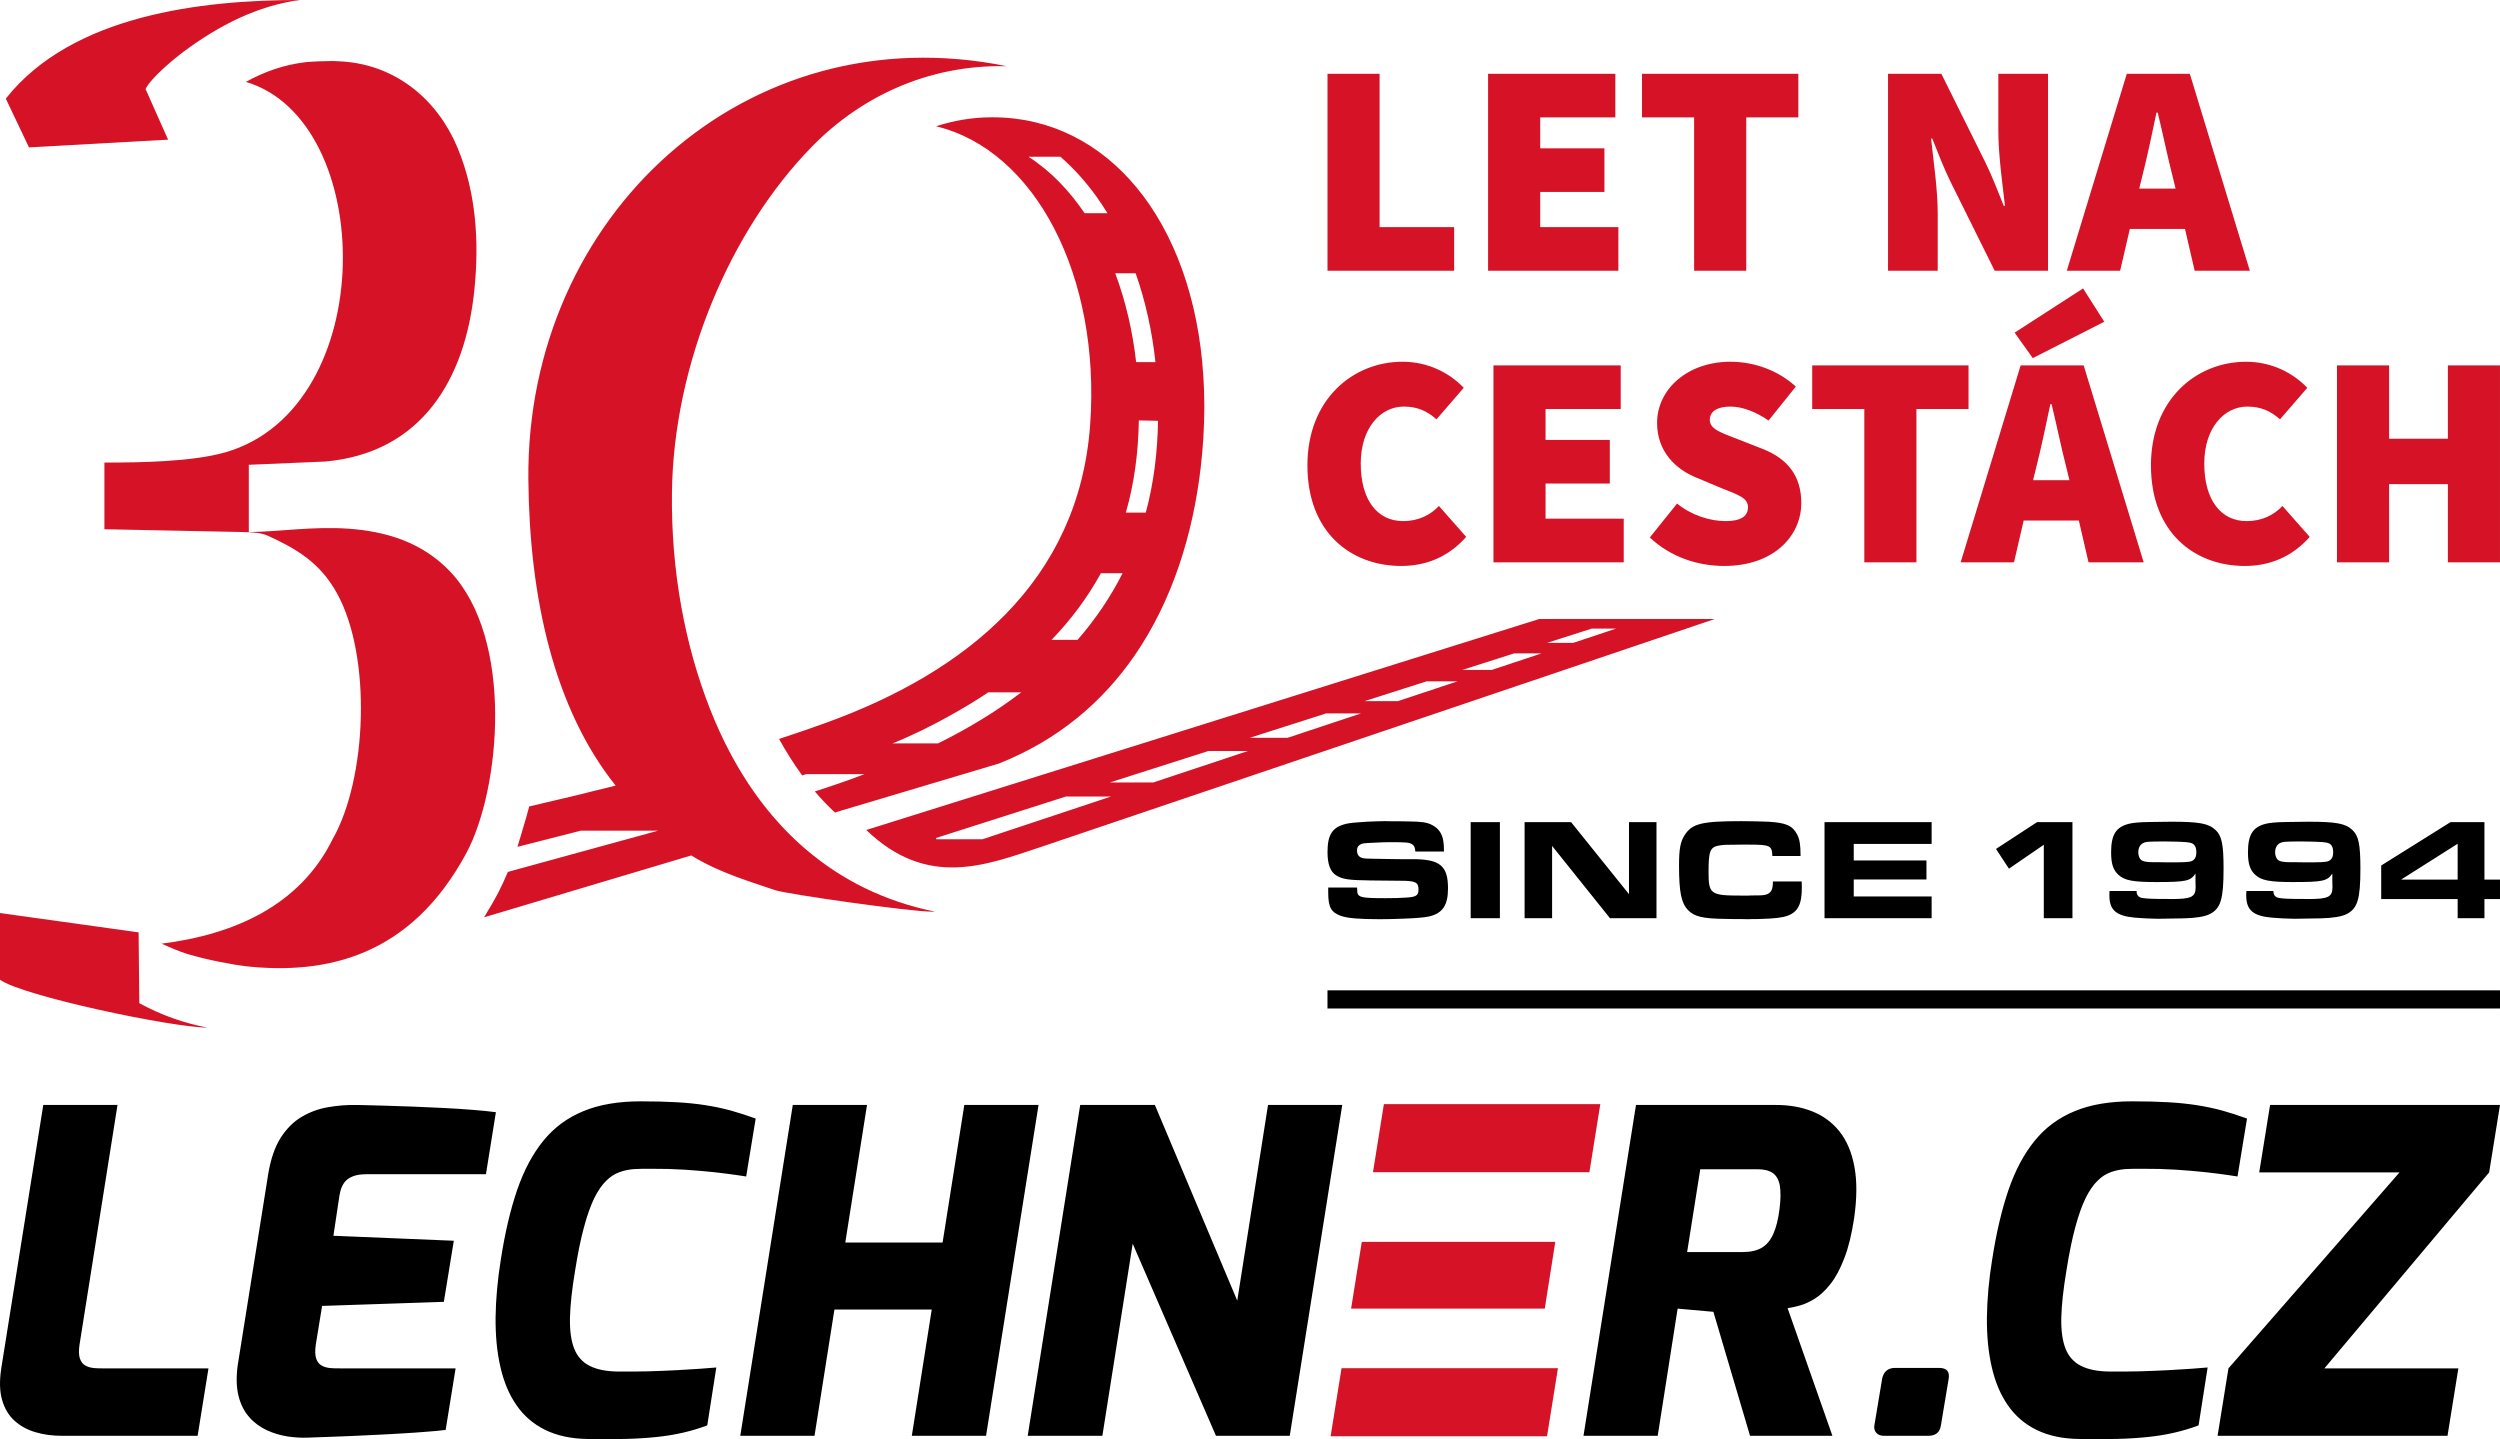
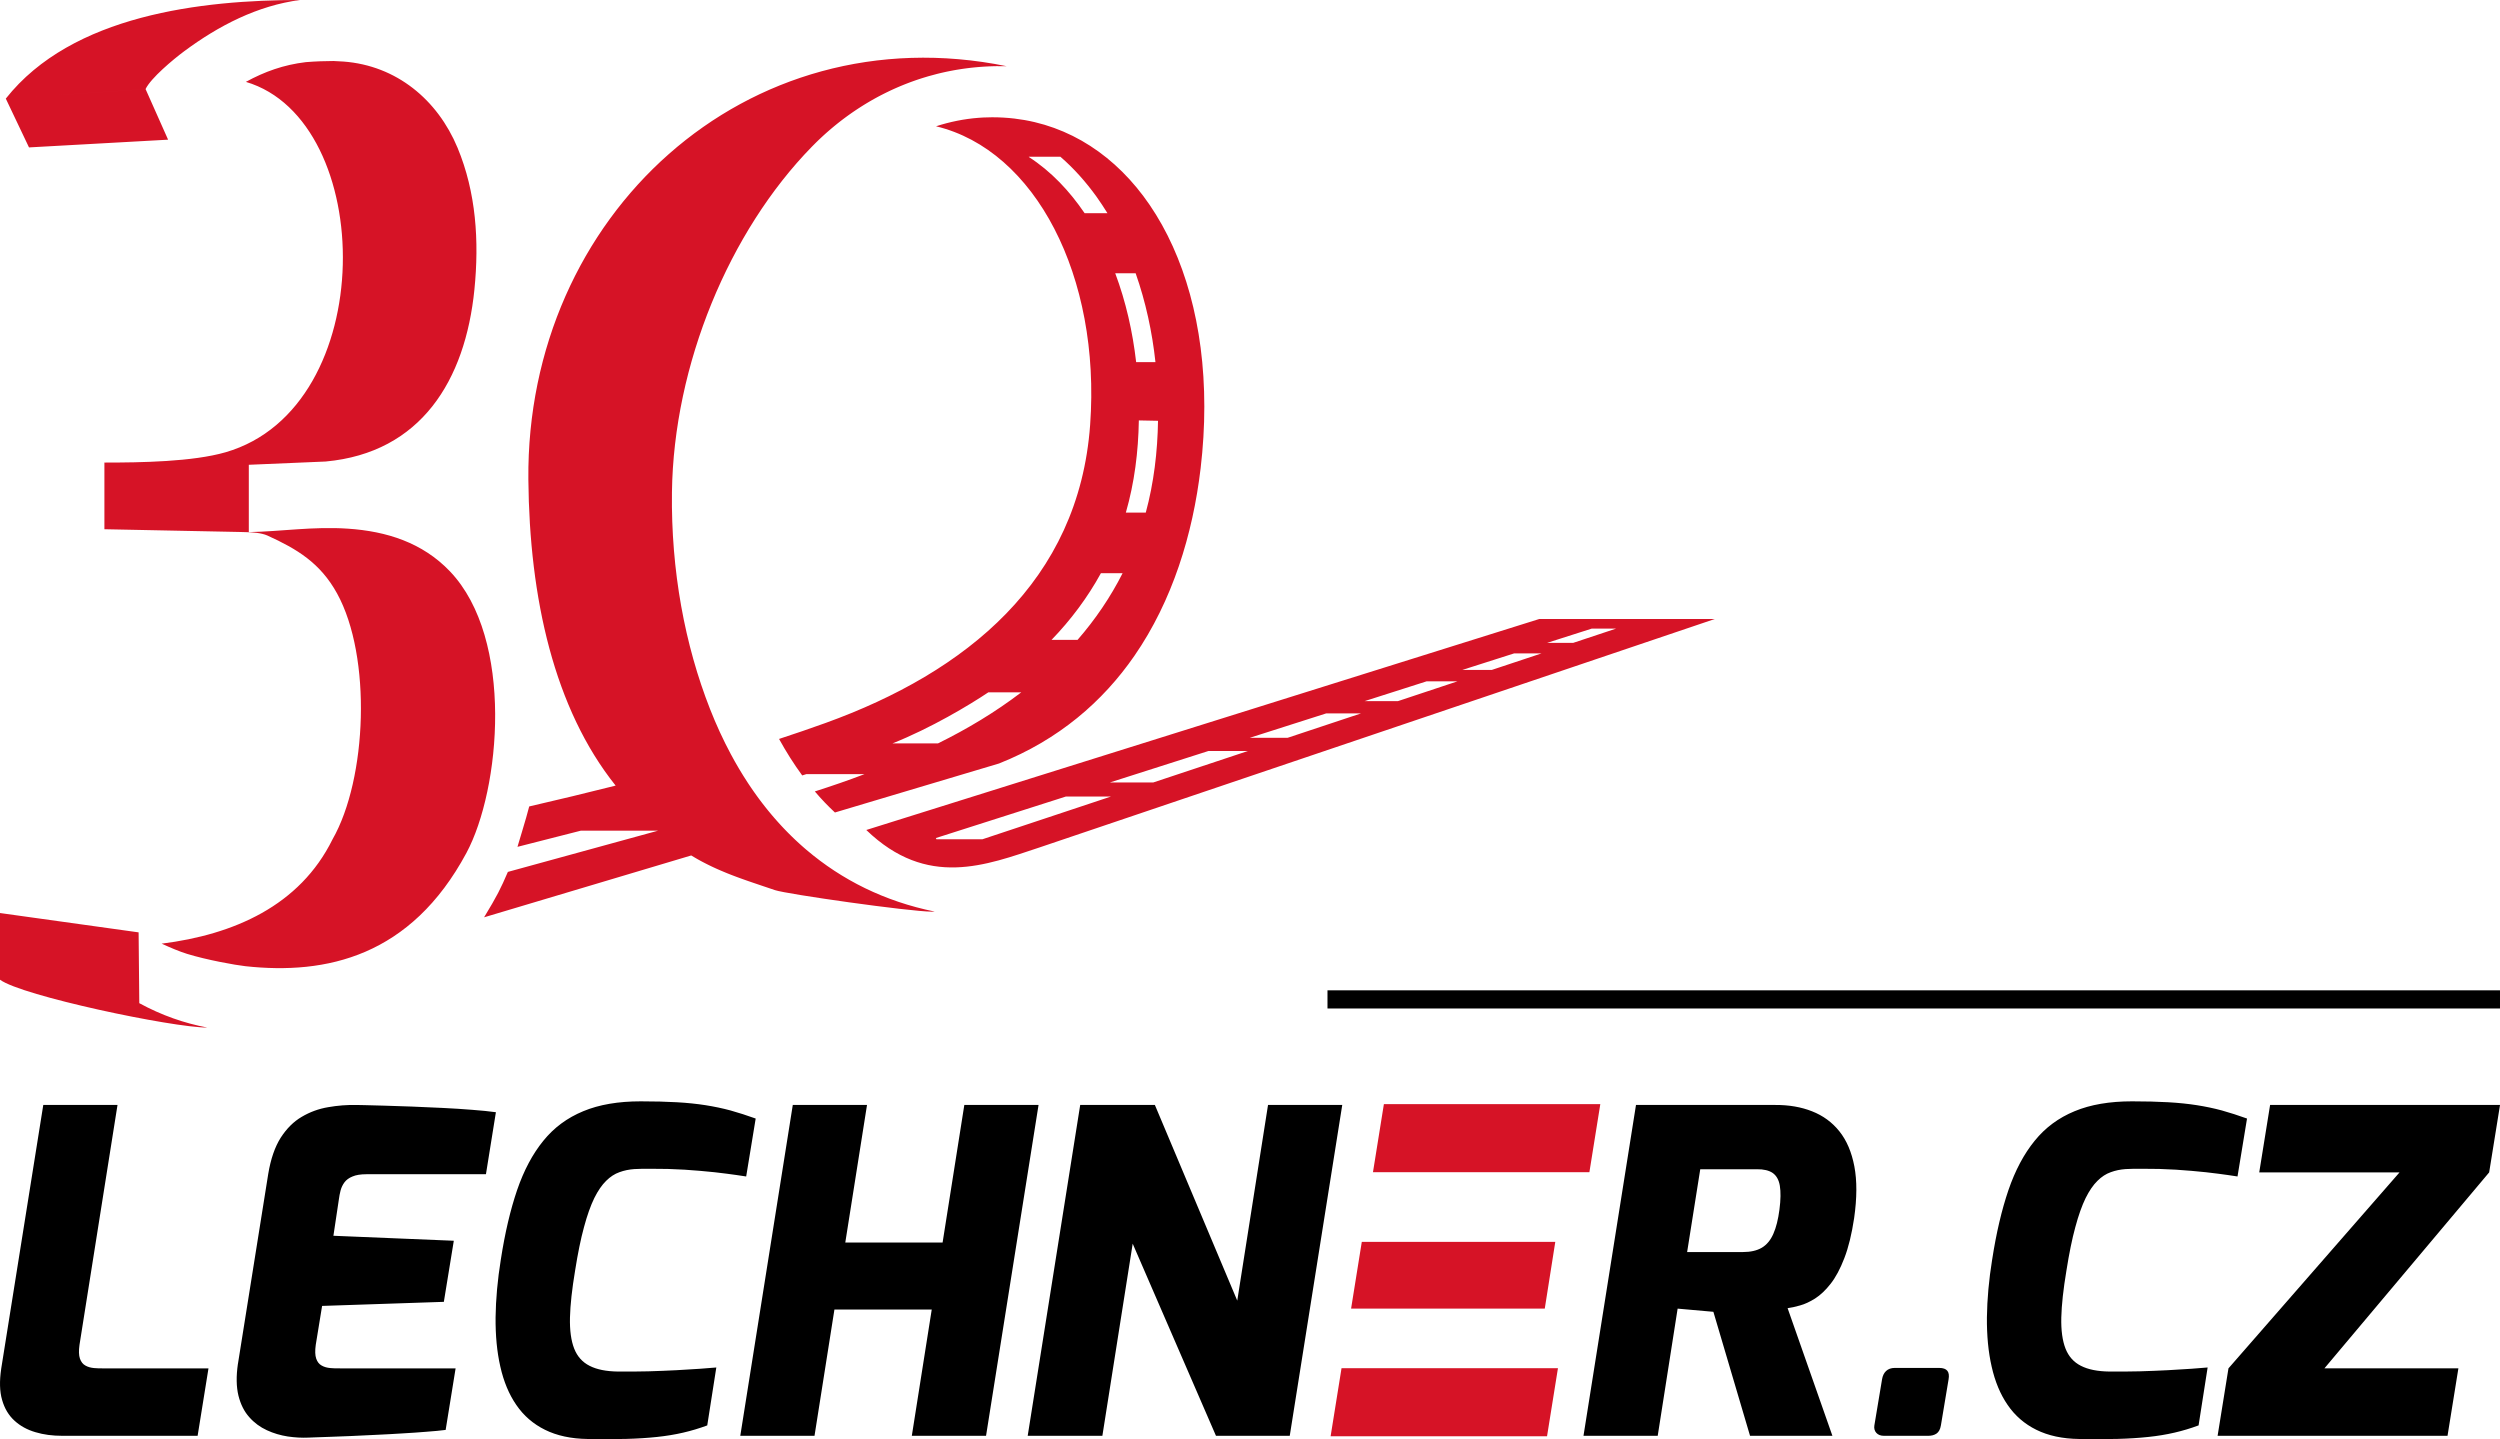
<svg xmlns="http://www.w3.org/2000/svg" xml:space="preserve" width="91.007mm" height="52.389mm" version="1.1" style="shape-rendering:geometricPrecision; text-rendering:geometricPrecision; image-rendering:optimizeQuality; fill-rule:evenodd; clip-rule:evenodd" viewBox="0 0 3545.13 2040.79">
  <defs>
    <style type="text/css">
   
    .fil2 {fill:#D61326}
    .fil1 {fill:black;fill-rule:nonzero}
    .fil0 {fill:#D61326;fill-rule:nonzero}
   
  </style>
  </defs>
  <g id="Vrstva_x0020_1">
    <g id="_2075006828928">
-       <path class="fil0" d="M1882.46 383.92l179.6 0 0 -61.88 -105.7 0 0 -217.41 -73.9 0 0 279.28zm227.72 0l184.75 0 0 -61.88 -110.85 0 0 -49.84 91.09 0 0 -61.87 -91.09 0 0 -43.83 106.56 0 0 -61.87 -180.46 0 0 279.28zm292.17 0l73.9 0 0 -217.41 73.9 0 0 -61.87 -221.7 0 0 61.87 73.9 0 0 217.41zm274.99 0l70.46 0 0 -80.78c0,-34.37 -6.01,-74.76 -9.45,-106.56l1.72 0c8.59,21.48 17.18,43.83 26.64,62.73l61.87 124.6 75.62 0 0 -279.28 -70.46 0 0 80.78c0,34.37 6.01,76.48 9.45,106.56l-1.72 0c-8.59,-21.49 -17.19,-43.83 -26.64,-62.73l-61.88 -124.6 -75.62 0 0 279.28zm360.92 -135.78c6.88,-26.64 13.75,-60.15 19.77,-88.51l1.72 0c6.87,27.93 13.75,61.87 20.62,88.51l4.73 19.34 -51.56 0 4.73 -19.34zm-107.42 135.78l75.62 0 13.75 -59.29 78.2 0 13.75 59.29 78.2 0 -85.07 -279.28 -89.37 0 -85.07 279.28zm-943.67 418.63c35.23,0 67.03,-12.89 91.95,-41.24l-38.67 -43.83c-12.03,12.89 -29.22,21.48 -50.7,21.48 -36.1,0 -60.15,-29.21 -60.15,-81.63 0,-50.7 28.36,-80.78 61.01,-80.78 18.9,0 32.66,6.02 46.4,18.05l38.67 -44.68c-19.76,-20.62 -49.84,-36.95 -86.79,-36.95 -70.47,0 -134.91,53.28 -134.91,146.95 0,95.39 61.87,142.65 133.19,142.65zm130.62 -5.15l184.75 0 0 -61.88 -110.85 0 0 -49.84 91.09 0 0 -61.87 -91.09 0 0 -43.83 106.56 0 0 -61.87 -180.46 0 0 279.28zm327.4 5.15c69.6,0 109.13,-42.11 109.13,-89.37 0,-38.67 -19.77,-62.73 -54.57,-76.48l-33.94 -13.32c-25.35,-9.88 -41.24,-14.61 -41.24,-27.93 0,-12.46 11.17,-18.9 29.22,-18.9 16.33,0 35.23,6.88 54.13,19.77l38.67 -48.12c-25.35,-23.2 -59.29,-35.23 -92.8,-35.23 -61.01,0 -103.98,39.1 -103.98,86.79 0,40.39 26.21,65.74 56.29,77.77l34.81 14.61c23.63,9.45 37.81,13.75 37.81,27.07 0,12.46 -9.45,19.76 -31.79,19.76 -22.34,0 -48.98,-8.59 -68.75,-24.92l-38.67 48.12c30.08,28.35 68.75,40.39 105.7,40.39zm198.5 -5.15l73.9 0 0 -217.41 73.9 0 0 -61.87 -221.7 0 0 61.87 73.9 0 0 217.41zm244.05 -135.78c6.87,-26.64 13.75,-60.15 19.77,-88.51l1.72 0c6.88,27.93 13.75,61.87 20.62,88.51l4.73 19.33 -51.56 0 4.73 -19.33zm-107.42 135.78l75.62 0 13.75 -59.3 78.19 0 13.75 59.3 78.2 0 -85.07 -279.28 -89.37 0 -85.07 279.28zm102.26 -289.59l101.4 -51.56 -30.08 -47.26 -97.1 62.73 25.78 36.09zm300.76 294.75c35.23,0 67.03,-12.89 91.95,-41.24l-38.67 -43.83c-12.03,12.89 -29.22,21.48 -50.7,21.48 -36.09,0 -60.15,-29.21 -60.15,-81.63 0,-50.7 28.36,-80.78 61.01,-80.78 18.91,0 32.66,6.02 46.4,18.05l38.67 -44.68c-19.77,-20.62 -49.84,-36.95 -86.79,-36.95 -70.46,0 -134.91,53.28 -134.91,146.95 0,95.39 61.87,142.65 133.19,142.65zm130.62 -5.15l73.9 0 0 -110.86 83.35 0 0 110.86 73.9 0 0 -279.28 -73.9 0 0 103.98 -83.35 0 0 -103.98 -73.9 0 0 279.28z" />
-       <path class="fil1" d="M1883.47 1258.56l0 4.49 0 2.25c0,21.44 4.08,28.58 18.58,33.69 9.19,3.06 25.73,4.49 54.11,4.49 8.98,0 21.03,-0.21 35.12,-0.82 16.74,-0.61 28.58,-1.63 35.12,-3.06 19.4,-4.49 26.95,-15.92 26.95,-39.81 0,-32.06 -11.23,-41.45 -50.22,-41.45l-18.17 0c-5.92,0 2.24,0 -27.56,-0.41l-9.19 -0.2c-5.51,0 -9.19,-0.21 -10,-0.21 -9.6,-0.2 -13.88,-3.88 -13.88,-11.23 0,-4.29 1.22,-6.74 4.08,-8.37 3.06,-2.04 4.9,-2.25 18.37,-2.86 12.25,-0.61 18.58,-0.82 24.3,-0.82 22.87,0 27.36,0.41 31.24,2.86 3.27,2.04 4.29,4.7 4.69,10.41l40.63 0c-0.2,-8.37 -0.2,-10.21 -0.81,-13.88 -1.43,-11.43 -6.94,-19.4 -17.15,-24.3 -6.74,-3.26 -14.49,-4.28 -31.85,-4.49l-11.23 -0.2 -11.23 0c-7.56,-0.21 -11.23,-0.21 -11.23,-0.21 -4.9,0 -13.07,0.21 -25.93,0.82 -14.29,0.82 -23.48,1.63 -28.8,2.86 -19.8,4.49 -26.95,15.11 -26.95,40.22 0,17.35 4.08,27.97 12.45,33.08 8.98,5.51 17.56,6.74 49.21,7.14 15.11,0.2 33.28,0.41 41.44,0.41 21.85,0 25.93,2.04 25.93,12.66 0,8.17 -3.47,10.41 -17.56,11.23 -10.41,0.61 -17.15,0.82 -28.58,0.82 -37.97,0 -41.03,-1.02 -40.83,-12.86 0,-0.41 0,-1.23 -0.2,-2.25l-40.84 0zm243.47 -92.69l-41.44 0 0 136.18 41.44 0 0 -136.18zm222.04 0l-38.99 0 0 102.08 -82.08 -102.08 -65.95 0 0 136.18 39 0 0 -102.49 82.07 102.49 65.95 0 0 -136.18zm165.08 84.12c0,11.23 -2.25,15.92 -8.98,18.37 -3.88,1.22 -5.92,1.43 -20.62,1.43l-4.9 0.2 -9.59 0c-44.51,0 -47.16,-1.83 -47.16,-33.69 0,-30.42 2.24,-35.52 16.54,-37.56 5.71,-0.82 6.74,-0.82 30.22,-1.02l9.8 0c30.83,0 33.48,1.23 33.89,16.13l40.02 0c0,-16.13 -1.23,-23.28 -4.7,-30.22 -6.53,-12.86 -15.92,-16.95 -40.83,-18.37 -7.76,-0.41 -28.18,-0.82 -38.39,-0.82 -56.76,0 -70.23,3.47 -80.85,20.42 -5.71,9.19 -7.55,19.4 -7.55,42.26 0,37.57 3.06,53.29 12.66,63.29 8.98,9.39 20.62,12.25 53.08,12.66 0,0 3.47,0 10.82,0.2l10.82 0c7.15,0.21 10.62,0.21 10.62,0.21l6.53 -0.21 6.33 0 6.53 -0.2c16.54,-0.41 29.2,-1.84 35.93,-4.29 15.11,-5.31 20.83,-16.13 20.83,-40.01 0,-1.43 -0.21,-4.9 -0.21,-8.78l-40.83 0zm73.2 52.06l151.9 0 0 -30.83 -110.46 0 0 -24.09 103.11 0 0 -26.95 -103.11 0 0 -23.48 110.46 0 0 -30.83 -151.9 0 0 136.18zm351.58 -136.18l-50.22 0 -58.19 37.98 18.37 27.97 49.41 -33.89 0 104.13 40.63 0 0 -136.18zm52.57 97.59c-0.2,2.45 -0.2,5.1 -0.2,6.33 0,20.62 9.59,28.99 35.73,31.44 8.98,0.82 24.09,1.64 33.08,1.64l12.45 -0.21 24.5 -0.41c17.15,-0.41 29.61,-2.45 36.76,-6.12 15.31,-7.76 19.4,-21.23 19.4,-64.11 0,-34.51 -2.45,-46.76 -11.43,-55.13 -9.8,-9.19 -22.87,-11.64 -62.89,-11.64 -7.76,0 -18.58,0.2 -31.44,0.41 -13.07,0.2 -22.66,1.02 -28.18,2.45 -18.58,4.49 -25.52,15.52 -25.52,40.42 0,16.33 2.86,25.11 10.41,32.06 8.78,7.96 20.42,10.21 53.49,10.21 42.47,0 48.59,-1.43 55.74,-12.05l0 10.82 0.21 8.37c0,14.09 -5.92,16.95 -34.91,16.95l-9.39 -0.2 -9.39 0 -9.39 -0.21c-5.51,-0.2 -9.8,-0.61 -13.27,-1.22 -4.7,-1.02 -7.35,-4.29 -7.35,-8.78l0 -1.02 -38.39 0zm77.38 -70.23c0,0 5.92,0.21 13.88,0.21l7.14 0.2c7.14,0.21 12.45,0.61 15.31,1.23 6.53,1.22 9.4,5.51 9.4,13.88 0,4.9 -1.23,8.37 -3.88,10.62 -3.47,2.86 -6.94,3.27 -24.09,3.47l-12.66 0c0,0 -5.72,0 -13.68,-0.2l-6.94 0c-6.74,0 -11.84,-0.62 -14.7,-1.84 -3.88,-1.43 -6.33,-6.33 -6.33,-12.25 0,-5.92 2.24,-10.41 6.53,-12.86 3.67,-2.04 5.71,-2.24 25.32,-2.45l4.7 0zm116.68 70.23c-0.2,2.45 -0.2,5.1 -0.2,6.33 0,20.62 9.59,28.99 35.73,31.44 8.98,0.82 24.09,1.64 33.08,1.64l12.45 -0.21 24.5 -0.41c17.15,-0.41 29.61,-2.45 36.75,-6.12 15.31,-7.76 19.4,-21.23 19.4,-64.11 0,-34.51 -2.45,-46.76 -11.43,-55.13 -9.8,-9.19 -22.87,-11.64 -62.88,-11.64 -7.76,0 -18.58,0.2 -31.44,0.41 -13.07,0.2 -22.66,1.02 -28.18,2.45 -18.58,4.49 -25.52,15.52 -25.52,40.42 0,16.33 2.86,25.11 10.41,32.06 8.78,7.96 20.42,10.21 53.49,10.21 42.47,0 48.59,-1.43 55.74,-12.05l0 10.82 0.21 8.37c0,14.09 -5.92,16.95 -34.91,16.95l-9.39 -0.2 -9.39 0 -9.39 -0.21c-5.51,-0.2 -9.8,-0.61 -13.27,-1.22 -4.7,-1.02 -7.35,-4.29 -7.35,-8.78l0 -1.02 -38.39 0zm77.38 -70.23c0,0 5.92,0.21 13.88,0.21l7.14 0.2c7.14,0.21 12.45,0.61 15.31,1.23 6.53,1.22 9.39,5.51 9.39,13.88 0,4.9 -1.23,8.37 -3.88,10.62 -3.47,2.86 -6.94,3.27 -24.09,3.47l-12.66 0c0,0 -5.72,0 -13.68,-0.2l-6.94 0c-6.74,0 -11.84,-0.62 -14.7,-1.84 -3.88,-1.43 -6.33,-6.33 -6.33,-12.25 0,-5.92 2.24,-10.41 6.53,-12.86 3.67,-2.04 5.71,-2.24 25.32,-2.45l4.7 0zm260.22 -27.36l-48.18 0 -98.2 61.45 0 47.57 108.41 0 0 27.16 37.98 0 0 -27.16 22.05 0 0 -27.56 -22.05 0 0 -81.47zm-37.98 81.47l-80.24 0 80.24 -50.84 0 50.84z" />
      <g>
-         <path class="fil1" d="M1.69 1941.08c-2.57,17.33 -2.25,31.98 1.28,44.07 3.42,12.09 9.31,21.93 17.55,29.42 8.13,7.49 18.07,12.94 29.73,16.36 11.66,3.53 24.28,5.13 38.08,5.13l191.9 0 15.4 -95.63 -148.26 0c-4.71,0.11 -9.41,0 -14.01,-0.43 -4.6,-0.43 -8.66,-1.5 -12.2,-3.53 -3.63,-1.92 -6.2,-5.24 -7.81,-9.84 -1.6,-4.6 -1.82,-11.13 -0.64,-19.47l53.91 -340.26 -105.26 0 -59.69 374.17zm335.67 -7.06c-2.57,17.65 -2.25,32.62 0.75,45.03 3.1,12.41 8.24,22.68 15.4,30.59 7.06,8.02 15.41,14.12 24.93,18.5 9.41,4.39 19.36,7.28 29.63,8.88 10.27,1.5 20,2.03 29.41,1.6 0.11,0 2.78,-0.11 8.13,-0.32 5.24,-0.11 12.41,-0.43 21.39,-0.75 9.09,-0.32 19.36,-0.75 30.81,-1.18 11.55,-0.54 23.53,-1.07 36.05,-1.71 12.51,-0.53 24.92,-1.28 37.12,-2.03 12.2,-0.64 23.54,-1.5 34.01,-2.35 10.49,-0.75 19.47,-1.6 26.96,-2.57l14.12 -87.29 -163.66 0c-4.71,0.11 -9.41,0 -14.01,-0.43 -4.6,-0.43 -8.66,-1.5 -12.19,-3.53 -3.64,-1.92 -6.21,-5.24 -7.81,-9.84 -1.6,-4.6 -1.82,-11.13 -0.64,-19.57l8.99 -55.19 172.65 -5.78 14.12 -86.64 -170.72 -7.06 7.7 -51.34c0.53,-4.39 1.39,-8.67 2.46,-12.94 1.18,-4.28 3,-8.13 5.56,-11.55 2.57,-3.42 6.31,-6.21 11.34,-8.23 4.92,-2.14 11.55,-3.21 19.79,-3.21l169.44 0 14.12 -87.93c-9.42,-1.28 -20.65,-2.46 -33.8,-3.42 -13.05,-1.07 -27.06,-1.92 -41.82,-2.67 -14.76,-0.75 -29.31,-1.39 -43.54,-1.92 -14.33,-0.54 -27.38,-0.96 -39.04,-1.29 -11.76,-0.32 -21.07,-0.64 -28.02,-0.75 -7.06,-0.11 -10.59,-0.21 -10.8,-0.21 -13.8,-0.32 -27.38,0.75 -40.76,3.1 -13.48,2.25 -25.99,6.85 -37.54,13.69 -11.55,6.74 -21.5,16.69 -29.84,29.63 -8.24,13.05 -14.12,30.06 -17.65,51.13l-43 269.56zm372.89 -148.26c-4.71,29.2 -7.17,56.69 -7.49,82.37 -0.21,25.57 1.92,48.88 6.74,69.85 4.71,20.97 12.19,39.15 22.68,54.34 10.38,15.19 23.96,26.96 40.65,35.2 16.79,8.34 37.01,12.73 60.65,13.05 20.22,0.32 38.4,0.32 54.45,-0.11 16.05,-0.43 30.59,-1.39 43.75,-2.78 13.15,-1.39 25.46,-3.42 37.01,-6.1 11.55,-2.67 23,-6.1 34.23,-10.27l12.84 -82.15c-5.67,0.53 -13.37,1.07 -23.11,1.82 -9.73,0.64 -20.75,1.39 -33.27,2.03 -12.52,0.64 -25.78,1.18 -39.9,1.6 -14.12,0.32 -28.45,0.43 -43,0.32 -16.79,-0.21 -30.28,-2.89 -40.43,-8.13 -10.16,-5.13 -17.44,-13.26 -21.82,-24.39 -4.39,-11.23 -6.42,-25.89 -5.99,-44.07 0.43,-18.07 2.89,-40.33 7.27,-66.53 3.85,-24.39 8.02,-44.93 12.63,-61.72 4.49,-16.79 9.41,-30.49 14.55,-41.07 5.24,-10.59 10.91,-18.72 16.8,-24.5 5.88,-5.88 12.19,-9.95 18.93,-12.3 6.63,-2.46 13.59,-3.85 20.97,-4.39 7.38,-0.43 15.19,-0.53 23.32,-0.43 16.58,-0.11 32.62,0.32 48.24,1.29 15.62,1.07 29.84,2.24 42.57,3.63 12.73,1.5 23.1,2.78 31.02,3.96 7.92,1.07 12.41,1.82 13.58,2.03l13.47 -82.15c-12.41,-4.5 -24.28,-8.24 -35.62,-11.45 -11.45,-3.1 -23.32,-5.56 -35.51,-7.49 -12.3,-1.92 -25.78,-3.32 -40.65,-4.17 -14.87,-0.86 -31.99,-1.29 -51.24,-1.29 -31.77,0 -58.94,4.6 -81.51,14.01 -22.57,9.31 -41.5,23.21 -56.59,41.93 -15.19,18.61 -27.6,41.93 -37.22,69.96 -9.52,28.02 -17.22,60.65 -23,98.09zm339.52 250.3l105.25 0 28.24 -179.06 137.99 0 -28.24 179.06 105.25 0 74.45 -469.16 -105.25 0 -30.81 195.11 -137.99 0 30.81 -195.11 -105.26 0 -74.45 469.16zm407.55 0l105.9 0 43 -272.44 118.09 272.44 104.62 0 74.45 -469.16 -105.25 0 -43.64 277.47 -116.81 -277.47 -105.9 0 -74.45 469.16zm935.12 -260.57l18.61 -117.45 80.23 0c9.73,-0.11 17.33,1.71 22.57,5.35 5.24,3.74 8.66,9.73 10.05,18.07 1.39,8.45 1.29,19.68 -0.53,33.7 -1.82,14.12 -4.71,25.57 -8.66,34.44 -3.85,8.88 -9.31,15.51 -16.26,19.68 -7.06,4.17 -16.05,6.2 -27.06,6.2l-78.94 0zm-146.97 260.57l105.26 0 28.24 -180.35 50.7 4.5 51.98 175.85 116.8 0 -63.53 -180.99c4.92,-0.64 10.8,-1.93 17.54,-3.85 6.74,-1.82 13.91,-5.13 21.39,-9.84 7.49,-4.81 14.87,-11.66 22.04,-20.86 7.17,-9.09 13.69,-21.28 19.47,-36.37 5.89,-15.19 10.49,-34.12 13.91,-56.8 4.07,-28.56 4.17,-52.95 0.32,-73.27 -3.85,-20.33 -10.91,-36.91 -21.28,-49.85 -10.27,-12.84 -23.21,-22.25 -38.72,-28.34 -15.4,-6.1 -32.73,-9.09 -51.99,-8.99l-197.68 0 -74.45 469.16zm412.48 -14.76c-0.74,4.43 0.47,8.12 2.89,10.7 2.47,2.63 5.99,4.06 10.59,4.06l62.9 0c4.6,0 8.45,-0.96 11.66,-3.1 3.21,-2.14 5.36,-5.97 6.31,-11.66l10.91 -65.46c0.86,-5.15 0.41,-9.11 -1.71,-11.88 -2.12,-2.76 -6.03,-4.17 -11.76,-4.17l-62.9 0c-5.1,0 -9.3,1.55 -12.3,4.39 -3.06,2.9 -4.86,6.79 -5.67,11.66l-10.91 65.46zm167.08 -235.54c-4.71,29.2 -7.17,56.69 -7.49,82.37 -0.21,25.57 1.92,48.88 6.74,69.85 4.71,20.97 12.19,39.15 22.68,54.34 10.38,15.19 23.96,26.96 40.65,35.2 16.79,8.34 37.01,12.73 60.65,13.05 20.22,0.32 38.4,0.32 54.45,-0.11 16.05,-0.43 30.59,-1.39 43.75,-2.78 13.16,-1.39 25.46,-3.42 37.01,-6.1 11.55,-2.67 23,-6.1 34.23,-10.27l12.83 -82.15c-5.66,0.53 -13.37,1.07 -23.1,1.82 -9.73,0.64 -20.75,1.39 -33.27,2.03 -12.52,0.64 -25.78,1.18 -39.9,1.6 -14.12,0.32 -28.46,0.43 -43,0.32 -16.79,-0.21 -30.27,-2.89 -40.43,-8.13 -10.16,-5.13 -17.44,-13.26 -21.82,-24.39 -4.39,-11.23 -6.42,-25.89 -5.99,-44.07 0.43,-18.07 2.89,-40.33 7.27,-66.53 3.85,-24.39 8.02,-44.93 12.63,-61.72 4.49,-16.79 9.41,-30.49 14.55,-41.07 5.24,-10.59 10.91,-18.72 16.8,-24.5 5.88,-5.88 12.19,-9.95 18.93,-12.3 6.63,-2.46 13.58,-3.85 20.97,-4.39 7.38,-0.43 15.19,-0.53 23.32,-0.43 16.58,-0.11 32.63,0.32 48.24,1.29 15.62,1.07 29.84,2.24 42.57,3.63 12.73,1.5 23.1,2.78 31.02,3.96 7.92,1.07 12.41,1.82 13.59,2.03l13.48 -82.15c-12.41,-4.5 -24.28,-8.24 -35.62,-11.45 -11.44,-3.1 -23.31,-5.56 -35.51,-7.49 -12.3,-1.92 -25.78,-3.32 -40.65,-4.17 -14.87,-0.86 -31.98,-1.29 -51.24,-1.29 -31.77,0 -58.94,4.6 -81.51,14.01 -22.57,9.31 -41.5,23.21 -56.59,41.93 -15.19,18.61 -27.6,41.93 -37.22,69.96 -9.52,28.02 -17.22,60.65 -23,98.09zm319.62 250.3l326.04 0 15.4 -95.63 -189.98 0 233.62 -277.9 15.4 -95.63 -326.04 0 -15.4 95.63 198.96 0 -242.6 277.9 -15.4 95.63z" />
+         <path class="fil1" d="M1.69 1941.08c-2.57,17.33 -2.25,31.98 1.28,44.07 3.42,12.09 9.31,21.93 17.55,29.42 8.13,7.49 18.07,12.94 29.73,16.36 11.66,3.53 24.28,5.13 38.08,5.13l191.9 0 15.4 -95.63 -148.26 0c-4.71,0.11 -9.41,0 -14.01,-0.43 -4.6,-0.43 -8.66,-1.5 -12.2,-3.53 -3.63,-1.92 -6.2,-5.24 -7.81,-9.84 -1.6,-4.6 -1.82,-11.13 -0.64,-19.47l53.91 -340.26 -105.26 0 -59.69 374.17zm335.67 -7.06c-2.57,17.65 -2.25,32.62 0.75,45.03 3.1,12.41 8.24,22.68 15.4,30.59 7.06,8.02 15.41,14.12 24.93,18.5 9.41,4.39 19.36,7.28 29.63,8.88 10.27,1.5 20,2.03 29.41,1.6 0.11,0 2.78,-0.11 8.13,-0.32 5.24,-0.11 12.41,-0.43 21.39,-0.75 9.09,-0.32 19.36,-0.75 30.81,-1.18 11.55,-0.54 23.53,-1.07 36.05,-1.71 12.51,-0.53 24.92,-1.28 37.12,-2.03 12.2,-0.64 23.54,-1.5 34.01,-2.35 10.49,-0.75 19.47,-1.6 26.96,-2.57l14.12 -87.29 -163.66 0c-4.71,0.11 -9.41,0 -14.01,-0.43 -4.6,-0.43 -8.66,-1.5 -12.19,-3.53 -3.64,-1.92 -6.21,-5.24 -7.81,-9.84 -1.6,-4.6 -1.82,-11.13 -0.64,-19.57l8.99 -55.19 172.65 -5.78 14.12 -86.64 -170.72 -7.06 7.7 -51.34c0.53,-4.39 1.39,-8.67 2.46,-12.94 1.18,-4.28 3,-8.13 5.56,-11.55 2.57,-3.42 6.31,-6.21 11.34,-8.23 4.92,-2.14 11.55,-3.21 19.79,-3.21l169.44 0 14.12 -87.93c-9.42,-1.28 -20.65,-2.46 -33.8,-3.42 -13.05,-1.07 -27.06,-1.92 -41.82,-2.67 -14.76,-0.75 -29.31,-1.39 -43.54,-1.92 -14.33,-0.54 -27.38,-0.96 -39.04,-1.29 -11.76,-0.32 -21.07,-0.64 -28.02,-0.75 -7.06,-0.11 -10.59,-0.21 -10.8,-0.21 -13.8,-0.32 -27.38,0.75 -40.76,3.1 -13.48,2.25 -25.99,6.85 -37.54,13.69 -11.55,6.74 -21.5,16.69 -29.84,29.63 -8.24,13.05 -14.12,30.06 -17.65,51.13l-43 269.56zm372.89 -148.26c-4.71,29.2 -7.17,56.69 -7.49,82.37 -0.21,25.57 1.92,48.88 6.74,69.85 4.71,20.97 12.19,39.15 22.68,54.34 10.38,15.19 23.96,26.96 40.65,35.2 16.79,8.34 37.01,12.73 60.65,13.05 20.22,0.32 38.4,0.32 54.45,-0.11 16.05,-0.43 30.59,-1.39 43.75,-2.78 13.15,-1.39 25.46,-3.42 37.01,-6.1 11.55,-2.67 23,-6.1 34.23,-10.27l12.84 -82.15c-5.67,0.53 -13.37,1.07 -23.11,1.82 -9.73,0.64 -20.75,1.39 -33.27,2.03 -12.52,0.64 -25.78,1.18 -39.9,1.6 -14.12,0.32 -28.45,0.43 -43,0.32 -16.79,-0.21 -30.28,-2.89 -40.43,-8.13 -10.16,-5.13 -17.44,-13.26 -21.82,-24.39 -4.39,-11.23 -6.42,-25.89 -5.99,-44.07 0.43,-18.07 2.89,-40.33 7.27,-66.53 3.85,-24.39 8.02,-44.93 12.63,-61.72 4.49,-16.79 9.41,-30.49 14.55,-41.07 5.24,-10.59 10.91,-18.72 16.8,-24.5 5.88,-5.88 12.19,-9.95 18.93,-12.3 6.63,-2.46 13.59,-3.85 20.97,-4.39 7.38,-0.43 15.19,-0.53 23.32,-0.43 16.58,-0.11 32.62,0.32 48.24,1.29 15.62,1.07 29.84,2.24 42.57,3.63 12.73,1.5 23.1,2.78 31.02,3.96 7.92,1.07 12.41,1.82 13.58,2.03l13.47 -82.15c-12.41,-4.5 -24.28,-8.24 -35.62,-11.45 -11.45,-3.1 -23.32,-5.56 -35.51,-7.49 -12.3,-1.92 -25.78,-3.32 -40.65,-4.17 -14.87,-0.86 -31.99,-1.29 -51.24,-1.29 -31.77,0 -58.94,4.6 -81.51,14.01 -22.57,9.31 -41.5,23.21 -56.59,41.93 -15.19,18.61 -27.6,41.93 -37.22,69.96 -9.52,28.02 -17.22,60.65 -23,98.09zm339.52 250.3l105.25 0 28.24 -179.06 137.99 0 -28.24 179.06 105.25 0 74.45 -469.16 -105.25 0 -30.81 195.11 -137.99 0 30.81 -195.11 -105.26 0 -74.45 469.16zm407.55 0l105.9 0 43 -272.44 118.09 272.44 104.62 0 74.45 -469.16 -105.25 0 -43.64 277.47 -116.81 -277.47 -105.9 0 -74.45 469.16zm935.12 -260.57l18.61 -117.45 80.23 0c9.73,-0.11 17.33,1.71 22.57,5.35 5.24,3.74 8.66,9.73 10.05,18.07 1.39,8.45 1.29,19.68 -0.53,33.7 -1.82,14.12 -4.71,25.57 -8.66,34.44 -3.85,8.88 -9.31,15.51 -16.26,19.68 -7.06,4.17 -16.05,6.2 -27.06,6.2l-78.94 0zm-146.97 260.57l105.26 0 28.24 -180.35 50.7 4.5 51.98 175.85 116.8 0 -63.53 -180.99c4.92,-0.64 10.8,-1.93 17.54,-3.85 6.74,-1.82 13.91,-5.13 21.39,-9.84 7.49,-4.81 14.87,-11.66 22.04,-20.86 7.17,-9.09 13.69,-21.28 19.47,-36.37 5.89,-15.19 10.49,-34.12 13.91,-56.8 4.07,-28.56 4.17,-52.95 0.32,-73.27 -3.85,-20.33 -10.91,-36.91 -21.28,-49.85 -10.27,-12.84 -23.21,-22.25 -38.72,-28.34 -15.4,-6.1 -32.73,-9.09 -51.99,-8.99l-197.68 0 -74.45 469.16zm412.48 -14.76c-0.74,4.43 0.47,8.12 2.89,10.7 2.47,2.63 5.99,4.06 10.59,4.06l62.9 0c4.6,0 8.45,-0.96 11.66,-3.1 3.21,-2.14 5.36,-5.97 6.31,-11.66l10.91 -65.46c0.86,-5.15 0.41,-9.11 -1.71,-11.88 -2.12,-2.76 -6.03,-4.17 -11.76,-4.17l-62.9 0c-5.1,0 -9.3,1.55 -12.3,4.39 -3.06,2.9 -4.86,6.79 -5.67,11.66l-10.91 65.46zm167.08 -235.54c-4.71,29.2 -7.17,56.69 -7.49,82.37 -0.21,25.57 1.92,48.88 6.74,69.85 4.71,20.97 12.19,39.15 22.68,54.34 10.38,15.19 23.96,26.96 40.65,35.2 16.79,8.34 37.01,12.73 60.65,13.05 20.22,0.32 38.4,0.32 54.45,-0.11 16.05,-0.43 30.59,-1.39 43.75,-2.78 13.16,-1.39 25.46,-3.42 37.01,-6.1 11.55,-2.67 23,-6.1 34.23,-10.27l12.83 -82.15c-5.66,0.53 -13.37,1.07 -23.1,1.82 -9.73,0.64 -20.75,1.39 -33.27,2.03 -12.52,0.64 -25.78,1.18 -39.9,1.6 -14.12,0.32 -28.46,0.43 -43,0.32 -16.79,-0.21 -30.27,-2.89 -40.43,-8.13 -10.16,-5.13 -17.44,-13.26 -21.82,-24.39 -4.39,-11.23 -6.42,-25.89 -5.99,-44.07 0.43,-18.07 2.89,-40.33 7.27,-66.53 3.85,-24.39 8.02,-44.93 12.63,-61.72 4.49,-16.79 9.41,-30.49 14.55,-41.07 5.24,-10.59 10.91,-18.72 16.8,-24.5 5.88,-5.88 12.19,-9.95 18.93,-12.3 6.63,-2.46 13.58,-3.85 20.97,-4.39 7.38,-0.43 15.19,-0.53 23.32,-0.43 16.58,-0.11 32.63,0.32 48.24,1.29 15.62,1.07 29.84,2.24 42.57,3.63 12.73,1.5 23.1,2.78 31.02,3.96 7.92,1.07 12.41,1.82 13.59,2.03l13.48 -82.15c-12.41,-4.5 -24.28,-8.24 -35.62,-11.45 -11.44,-3.1 -23.31,-5.56 -35.51,-7.49 -12.3,-1.92 -25.78,-3.32 -40.65,-4.17 -14.87,-0.86 -31.98,-1.29 -51.24,-1.29 -31.77,0 -58.94,4.6 -81.51,14.01 -22.57,9.31 -41.5,23.21 -56.59,41.93 -15.19,18.61 -27.6,41.93 -37.22,69.96 -9.52,28.02 -17.22,60.65 -23,98.09m319.62 250.3l326.04 0 15.4 -95.63 -189.98 0 233.62 -277.9 15.4 -95.63 -326.04 0 -15.4 95.63 198.96 0 -242.6 277.9 -15.4 95.63z" />
        <path class="fil2" d="M1886.88 2036.71l306.9 0 15.48 -96.54 -306.9 -0 -15.48 96.54zm29.04 -181.06l274.65 0 14.91 -94.64 -274.38 0 -15.18 94.64zm31.02 -193.4l306.9 0.01 15.48 -96.54 -306.9 0 -15.48 96.53z" />
      </g>
      <polygon class="fil1" points="3545.12,1430.09 1882.45,1430.09 1882.45,1404.34 3545.12,1404.34 " />
      <path class="fil2" d="M1327.07 1188.4l184.54 -58.92 63.97 0 -182.38 60.63 -65.27 0 -0.86 -1.71zm100.67 -1094.52c-4.93,-0.12 -9.83,-0.14 -14.71,-0.06l-0.03 0 -0.07 0c-1.11,0.02 -2.22,0.05 -3.33,0.07l-1.62 0.04c-1.23,0.04 -2.46,0.08 -3.69,0.13l-1.06 0.04 -3.72 0.18 -1.15 0.06c-1.2,0.06 -2.4,0.14 -3.61,0.21l-1.24 0.08 -3.23 0.23 -1.79 0.14 -2.85 0.24 -1.96 0.18c-1.04,0.1 -2.08,0.2 -3.11,0.31l-1.49 0.15 -3.2 0.35 -1.75 0.21 -2.91 0.36 -1.73 0.23 -3.16 0.43 -1.53 0.22 -3.12 0.47 -1.54 0.25c-1.06,0.17 -2.12,0.34 -3.17,0.51l-1.59 0.27 -2.93 0.52 -1.99 0.37 -2.73 0.52 -1.66 0.33c-1.01,0.2 -2.01,0.4 -3.02,0.61l-1.75 0.37 -2.73 0.59 -2.19 0.5 -2.46 0.56 -1.56 0.38c-1.04,0.25 -2.07,0.5 -3.1,0.76l-0.4 0.1c-4.28,1.07 -8.53,2.22 -12.75,3.44l-0.19 0.06c-2.45,0.71 -4.9,1.45 -7.33,2.22l-1.68 0.53c-0.88,0.28 -1.75,0.56 -2.62,0.85l-1.71 0.56 -2.88 0.97 -1.54 0.53 -2.68 0.95 -1.73 0.62 -2.63 0.96 -1.74 0.65 -2.54 0.97 -1.8 0.7 -2.51 0.99 -1.85 0.74 -2.34 0.96 -2.01 0.84 -2.18 0.92 -2.17 0.94 -2.04 0.89 -2.19 0.98 -2.14 0.97 -2.05 0.95 -2.02 0.95 -2.2 1.06 -2.12 1.02 -1.88 0.93 -2.21 1.1 -1.88 0.96 -2.31 1.18 -1.69 0.89 -2.38 1.26 -1.64 0.89 -2.41 1.32 -1.4 0.78c-0.9,0.51 -1.81,1.01 -2.71,1.52l-0.1 0.06c-1.27,0.73 -2.55,1.46 -3.81,2.2 -1.3,0.76 -2.59,1.53 -3.88,2.31l-0.01 0c-1.29,0.78 -2.57,1.55 -3.84,2.35l-0.04 0.03 -1.92 1.2 -2.02 1.27 -1.85 1.19 -2.03 1.31 -1.81 1.19 -2.08 1.38 -1.64 1.11 -2.21 1.5 -1.72 1.19 -2 1.4 -1.92 1.37 -1.84 1.32 -1.97 1.44 -1.65 1.22 -2.17 1.62 -1.55 1.17 -1.96 1.5 -1.82 1.41 -1.75 1.38 -1.94 1.54 -1.69 1.36 -1.94 1.58 -1.58 1.3 -2 1.67 -1.64 1.39 -1.91 1.64 -1.52 1.31 -2.04 1.78 -1.5 1.32 -1.9 1.71 -1.57 1.42 -1.87 1.72 -1.55 1.44 -1.87 1.76 -1.51 1.43 -1.77 1.71 -1.62 1.58 -1.27 1.25c-1.77,1.75 -3.53,3.51 -5.27,5.29 -116.91,119.72 -195.96,308.86 -198.3,489.93 -1.43,111.04 18.29,216.56 54.04,307.46 8.73,22.2 18.52,43.48 29.37,63.76 7.53,14.07 15.58,27.65 24.14,40.7l1.52 2.3c0.97,1.45 1.94,2.9 2.92,4.34l0.3 0.43c0.98,1.44 1.97,2.88 2.96,4.3l1.57 2.24c1.02,1.44 2.04,2.87 3.07,4.3l0.26 0.36c1.01,1.4 2.04,2.8 3.06,4.19l1.63 2.18c0.99,1.32 1.98,2.63 2.98,3.93l0.92 1.2c0.9,1.16 1.8,2.33 2.72,3.49l1.68 2.12 0.15 0.19c0.96,1.2 1.92,2.4 2.88,3.58l1.37 1.67c1.22,1.48 2.44,2.95 3.67,4.41l0.66 0.78c1.02,1.2 2.05,2.4 3.08,3.6l1.29 1.48c1.08,1.24 2.17,2.47 3.26,3.7l1.56 1.73c0.99,1.1 1.98,2.19 2.98,3.28l0.12 0.14 1.82 1.97 0.07 0.07 2.63 2.79 1.82 1.9 2.57 2.65c0.81,0.83 1.64,1.66 2.46,2.49 0.87,0.88 1.75,1.75 2.63,2.62l2.03 1.99c0.86,0.84 1.73,1.68 2.61,2.52l2.44 2.31 2.77 2.58 1.97 1.81 2.62 2.37 2.59 2.31c0.92,0.81 1.84,1.61 2.77,2.42 0.85,0.74 1.7,1.47 2.56,2.2l0.19 0.16c50.18,42.67 110.6,73 181.78,87.55 -0.26,0.04 -0.56,0.07 -0.9,0.09l-0.05 0 -0.01 0 -0.05 0 -0.05 0c-0.27,0.02 -0.57,0.04 -0.89,0.04l-0.07 0 -0.06 0 -0.27 0.01 -0.07 0 -0.07 0 -0.07 0 -0.07 0 -0.28 0 -0.07 0 -0.15 0 -0.07 0 -0.07 0 -0.07 0 -0.07 0 -0.08 0 -0.08 0 -0.23 0 -0.07 0 -0 0c-32.49,-0.21 -205.88,-24.87 -222.48,-30.53 -4.53,-1.54 -8.98,-3.05 -13.37,-4.52l-1.34 -0.45 -0.43 -0.14 -1.76 -0.59 -1.41 -0.48 -0.34 -0.11 -1.75 -0.59 -1.49 -0.5 -0.26 -0.09 -1.74 -0.59 -1.56 -0.53 -0.17 -0.06 -1.73 -0.59 -1.63 -0.55 -0.09 -0.03 -1.72 -0.58 -1.7 -0.58 -0.01 -0 -1.7 -0.58 -1.7 -0.59 -0.08 -0.02 -1.62 -0.56 -1.69 -0.59 -0.16 -0.05 -1.53 -0.54 -1.68 -0.59 -0.24 -0.09 -1.44 -0.51 -1.67 -0.6 -0.32 -0.11 -1.35 -0.49 -1.66 -0.6 -0.39 -0.14 -0.37 -0.14 -2.35 -0.86 -0.2 -0.07 -0.47 -0.17 -1.18 -0.44 -1.65 -0.62 -0.55 -0.21 -1.09 -0.41 -1.64 -0.62 -1.46 -0.56 -0.18 -0.07 -1.64 -0.63 -1.3 -0.51 -0.33 -0.13 -1.63 -0.64 -1.25 -0.5 -0.37 -0.15 -0.4 -0.16 -0.81 -0.33 -0.41 -0.17 -0.16 -0.07 -0.23 -0.09 -0.81 -0.33 -0.27 -0.11 -0.16 -0.07 -0.37 -0.16 -0.8 -0.33 -0.44 -0.18 -0.29 -0.12 -0.07 -0.03 -0.8 -0.34 -0.28 -0.12 -0.17 -0.07 -0.35 -0.15 -0.8 -0.34 -0.46 -0.19 -0.34 -0.14 -0.1 -0.04 -0.7 -0.3 -0.35 -0.15 -0.45 -0.19 -0.8 -0.35 -1.04 -0.46 -0.56 -0.24 -0.39 -0.17 -0.41 -0.18 -0.8 -0.35 -0.8 -0.35 -0.31 -0.14 -0.48 -0.22 -0.57 -0.26 -0.23 -0.1 -1.59 -0.73 -0.26 -0.12 -0.53 -0.25 -0.77 -0.35 -0.03 -0.01 -0.79 -0.37 -0.79 -0.37 -0.35 -0.16 -0.45 -0.21 -0.79 -0.38 -0.15 -0.07 -0.65 -0.31 -0.79 -0.38 -0.43 -0.21 -0.37 -0.18 -0.79 -0.39 -0.3 -0.14 -0.49 -0.25 -0.79 -0.39 -0.46 -0.23 -0.33 -0.17 -0.79 -0.4 -0.28 -0.14 -0.52 -0.26 -1.59 -0.81 -0.06 -0.03 -0.51 -0.26 -0.07 -0.04 -0.15 -0.08 -0.21 -0.11 -0.04 -0.02 -2.13 -1.11 -0.34 -0.18 -0.34 -0.18 -0.01 -0 -0.12 -0.06 -0.28 -0.15 -2.36 -1.27 -0.53 -0.29 -0.62 -0.34c-1.12,-0.61 -2.24,-1.23 -3.35,-1.87l-0.06 -0.04 -0.73 -0.42 -0.78 -0.44 -0.02 -0.01c-2.37,-1.36 -4.74,-2.77 -7.12,-4.21l-0.01 -0.01 -0.04 -0.02 -293.74 87.72c18.4,-30.33 23.6,-40.75 33.73,-64.38l212.89 -58.44 -109.56 0 -89.55 22.85c-2.28,6.23 13.22,-43.3 16.48,-57.23 41.14,-9.51 82.1,-19.34 122.57,-29.57 -87.15,-109.01 -122.26,-265.46 -123.77,-434.2 -3.34,-373.85 308.72,-661.45 678.51,-585.89zm-1427.74 1200.85l196.55 27.42 0.96 99.03 0.01 1.38 0 0c31.63,17.2 63.74,28.43 96.52,34.58l0 0c-49.93,0 -263.21,-44.99 -294.05,-67.86l0 -94.55zm342.4 -540.31l-194.35 -3.94 0 -94.55 0.86 0.02 0 0c50.6,0 124.26,-1.1 170.96,-14.62 219.38,-63.47 214.3,-470.32 28.8,-525.23 26.54,-14.53 53.6,-24.24 85.03,-27.99 13.82,-1.1 27.37,-1.59 39.25,-1.59 4.61,0.14 9.32,0.39 14.14,0.76 75.17,5.66 133.41,54.22 161.73,122.24 26.34,63.28 30.81,132.45 23.93,201 -12.92,128.9 -75.83,231.46 -210.96,243.94l-109.02 4.63 0.05 0.52 0 94.94c46.36,-0.86 90.83,-8.19 140.3,-4.89 55.34,3.69 106.02,19.88 144.77,60.39 91.82,96.01 71.7,309.78 23.54,399.42 -78.94,147.02 -198.74,173.11 -313.24,160.68 -14.41,-1.57 -55.39,-8.99 -82.87,-17.49 -10.78,-3.33 -23.73,-8.8 -36.1,-14.51 102.13,-12.81 195.83,-53.59 242.32,-147.94 48.91,-85.61 55.88,-258.97 6.39,-348.75 -23.82,-43.2 -56.68,-62.92 -98.83,-82.1 -8.6,-3.79 -21.09,-4.57 -29.97,-4.74l-6.74 -0.19zm-334.18 -614.56l32.9 69.18 197.25 -10.96 -31.93 -71.73 -198.22 13.51 198.16 -13.5c7.56,-15.71 39.18,-42.07 54.65,-53.57 49.28,-36.65 104.52,-64.93 164.4,-72.79l0 0c-139.04,0 -323.22,20.93 -417.21,139.86zm1386.19 26.77c4.14,-0.21 8.29,-0.32 12.45,-0.32 10.95,0 21.51,0.62 31.67,1.82 78.23,9.25 144.68,53.42 191.81,122.53 49.02,71.88 77.45,170.62 77.45,285.85 0,28.44 -1.71,57.68 -5.24,87.54 -11.07,93.59 -39.97,187.91 -93.99,266.07 -44.83,64.86 -107.35,118.95 -191.87,152.55l-232.71 69.49c-9.98,-9.24 -19.48,-19.22 -28.51,-29.85 23.72,-7.61 47.41,-15.66 70.41,-24.53l-82.52 0c-1.92,0.62 -3.84,1.22 -5.78,1.83 -11.88,-16.23 -22.83,-33.57 -32.85,-51.75 22.38,-7.32 44.35,-14.84 65.83,-22.6 199.38,-71.97 359.29,-201.2 375.31,-422.78 15.25,-210.91 -77.84,-389.68 -218.54,-423.4 19.69,-6.37 39.85,-10.44 60.33,-12.02l6.75 -0.43zm64.49 55.94c31.86,20.56 57.96,48.56 79.16,79.79l32.38 0c-4.99,-8.01 -10,-15.7 -15.48,-23.4 -14.95,-20.75 -31.99,-40.02 -51.3,-56.72l-44.55 0 -0.21 0.32zm122.57 164.96c15.16,40.52 24.73,83.03 29.65,125.99l27.37 0c-4.58,-42.64 -13.83,-85.44 -28.08,-125.99l-28.94 0zm33.47 208.65c-0.72,44.29 -6.15,88.13 -18.43,130.75l28.26 0c11.48,-42.39 16.66,-86.33 17.37,-130.21l-27.2 -0.54zm-53.77 216.63c-18.96,34.55 -42.59,66.16 -70.02,94.55l36.91 0c25.05,-28.78 46.6,-60.43 63.87,-94.55l-30.76 0zm-159.72 169c-26.61,17.88 -81.59,50.8 -135.88,72.37l64.58 0c41.59,-20.54 81.11,-44.21 118.02,-72.37l-46.72 0zm-173.01 195.16l954.49 -299.23 117.04 0 32.85 0 99.01 0 -957.08 323.77c-76.53,25.33 -159.81,58.88 -246.32,-24.55zm345.58 -67.43l139.61 -44.58 56 0 -134.1 44.58 -61.51 0zm198.12 -63.26l108.42 -34.62 49.41 0 -104.14 34.62 -53.69 0zm163.01 -52.05l87.73 -28.02 43.8 0 -84.27 28.02 -47.26 0zm138.42 -44.2l73.43 -23.44 38.89 0 -70.53 23.44 -41.79 0zm120.21 -38.38l63.32 -20.22 34.54 0 -60.82 20.22 -37.05 0z" />
    </g>
  </g>
</svg>